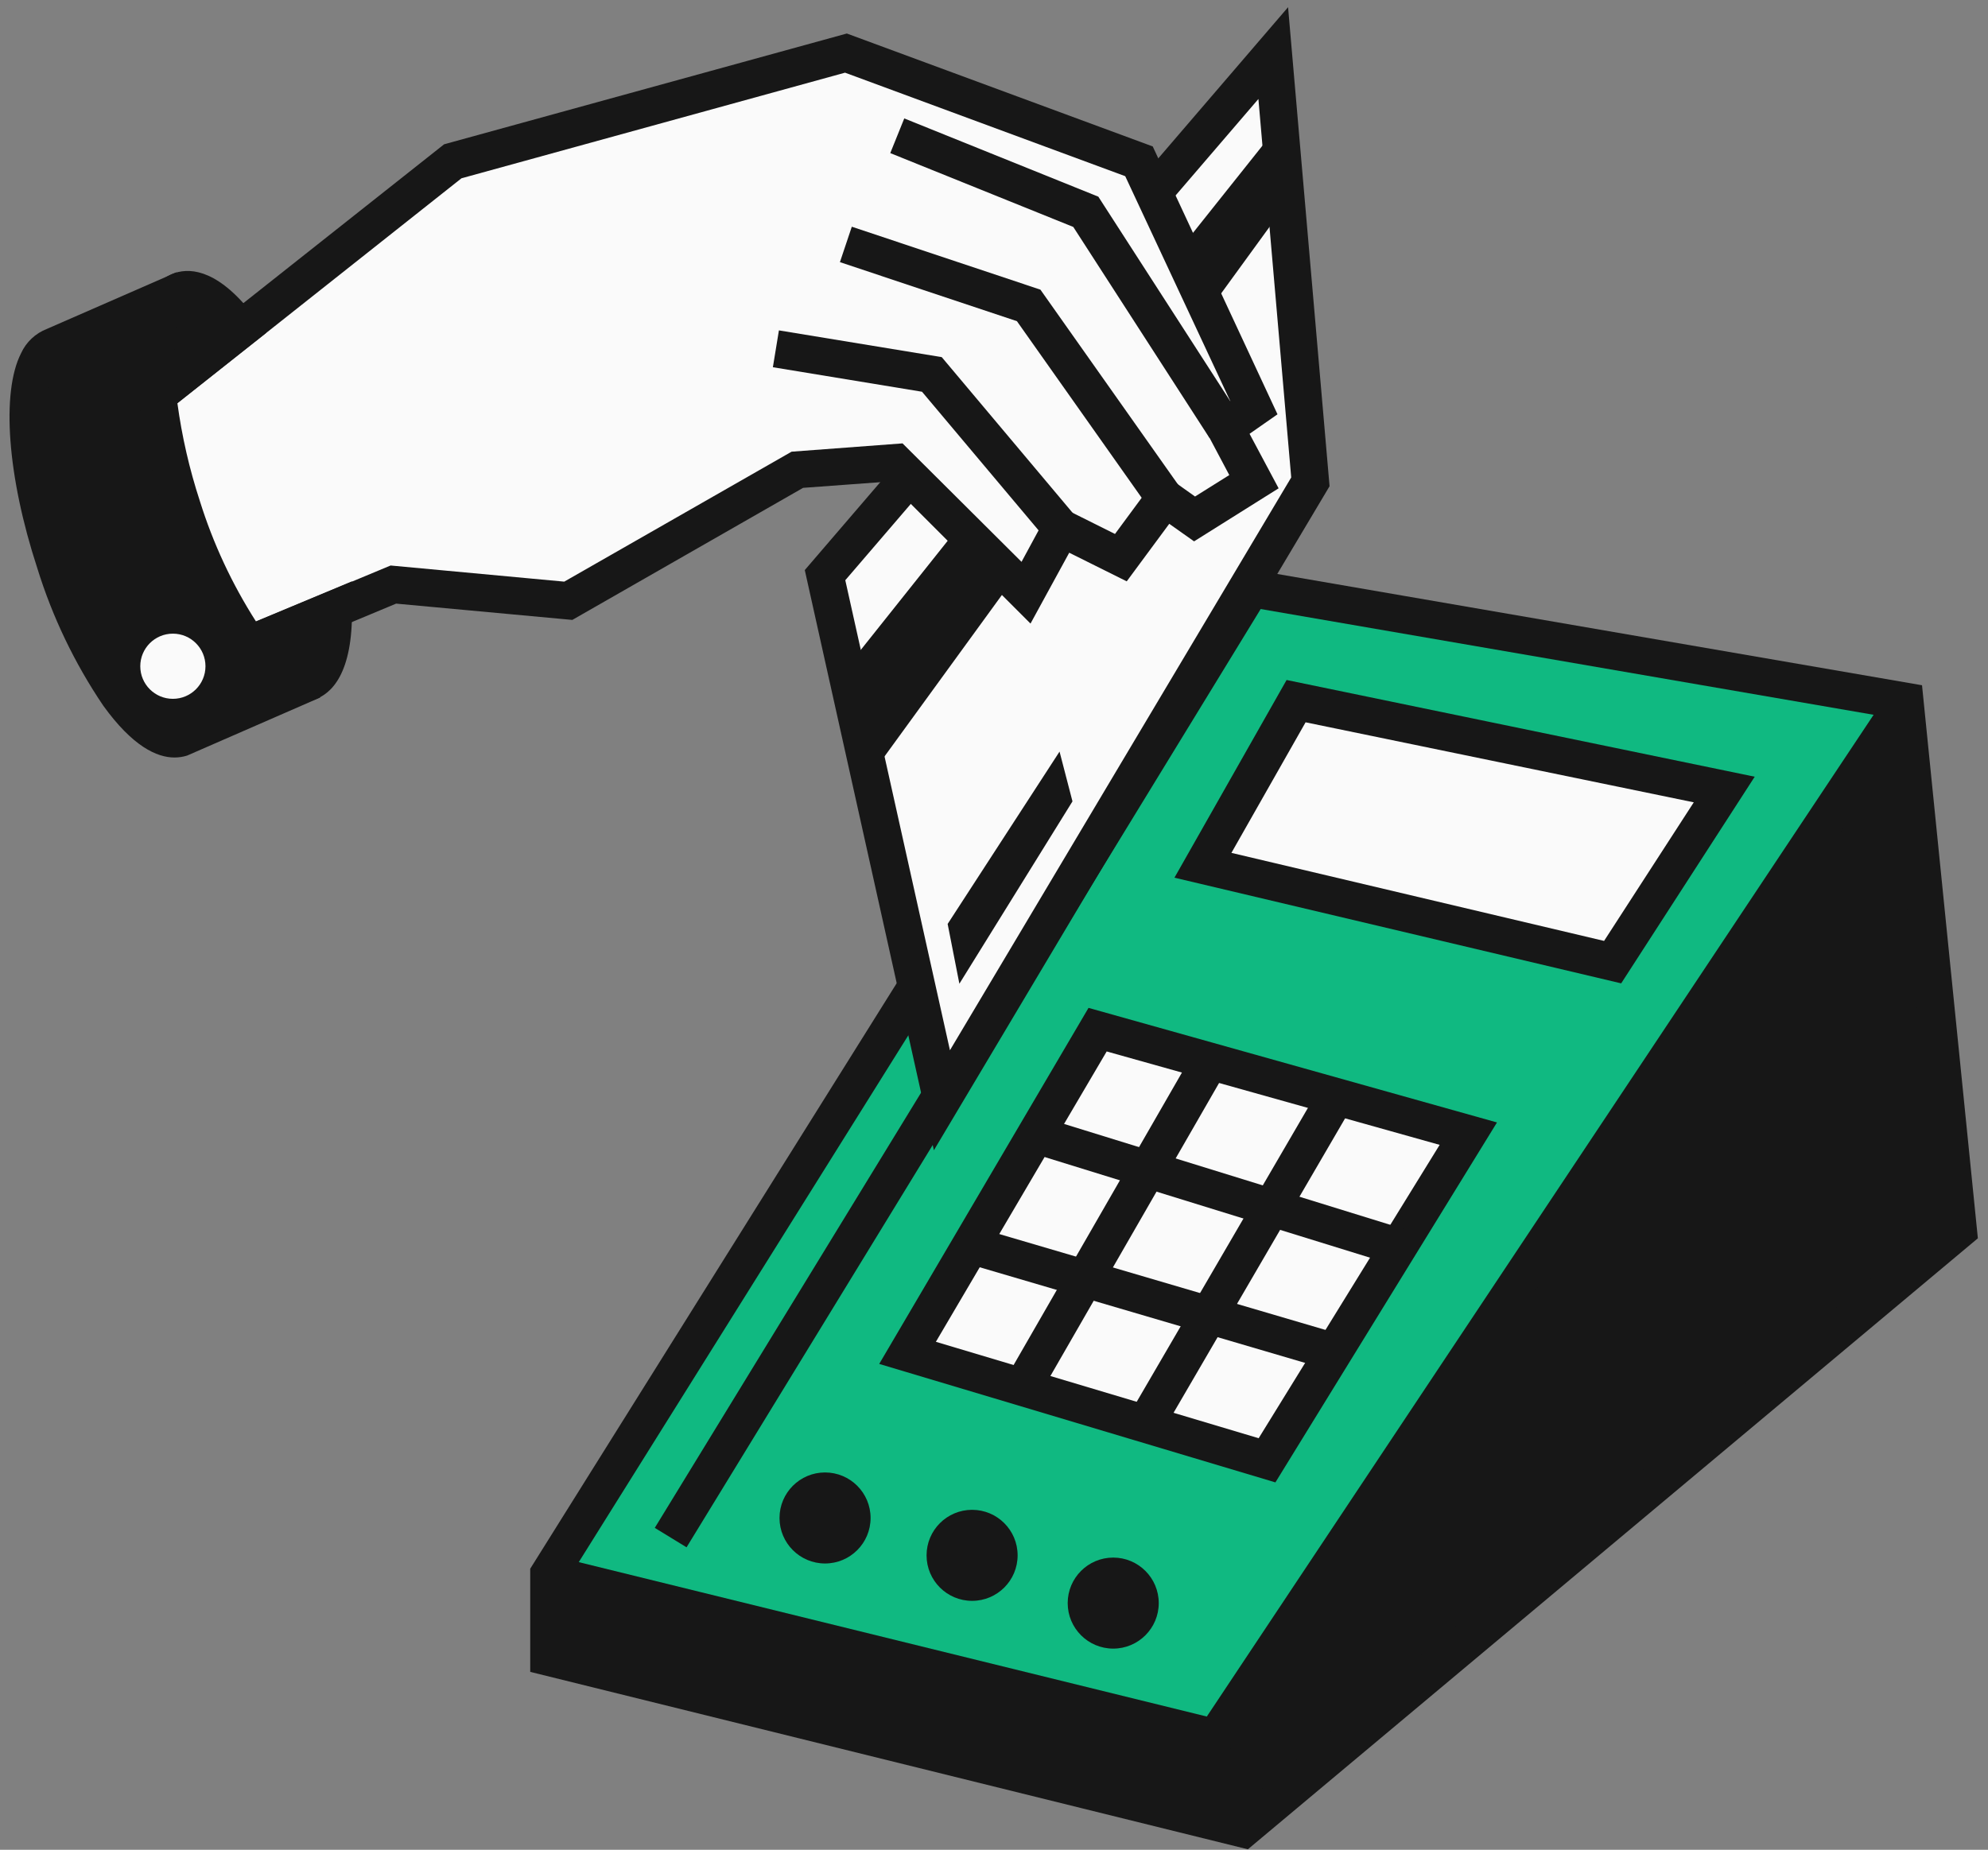
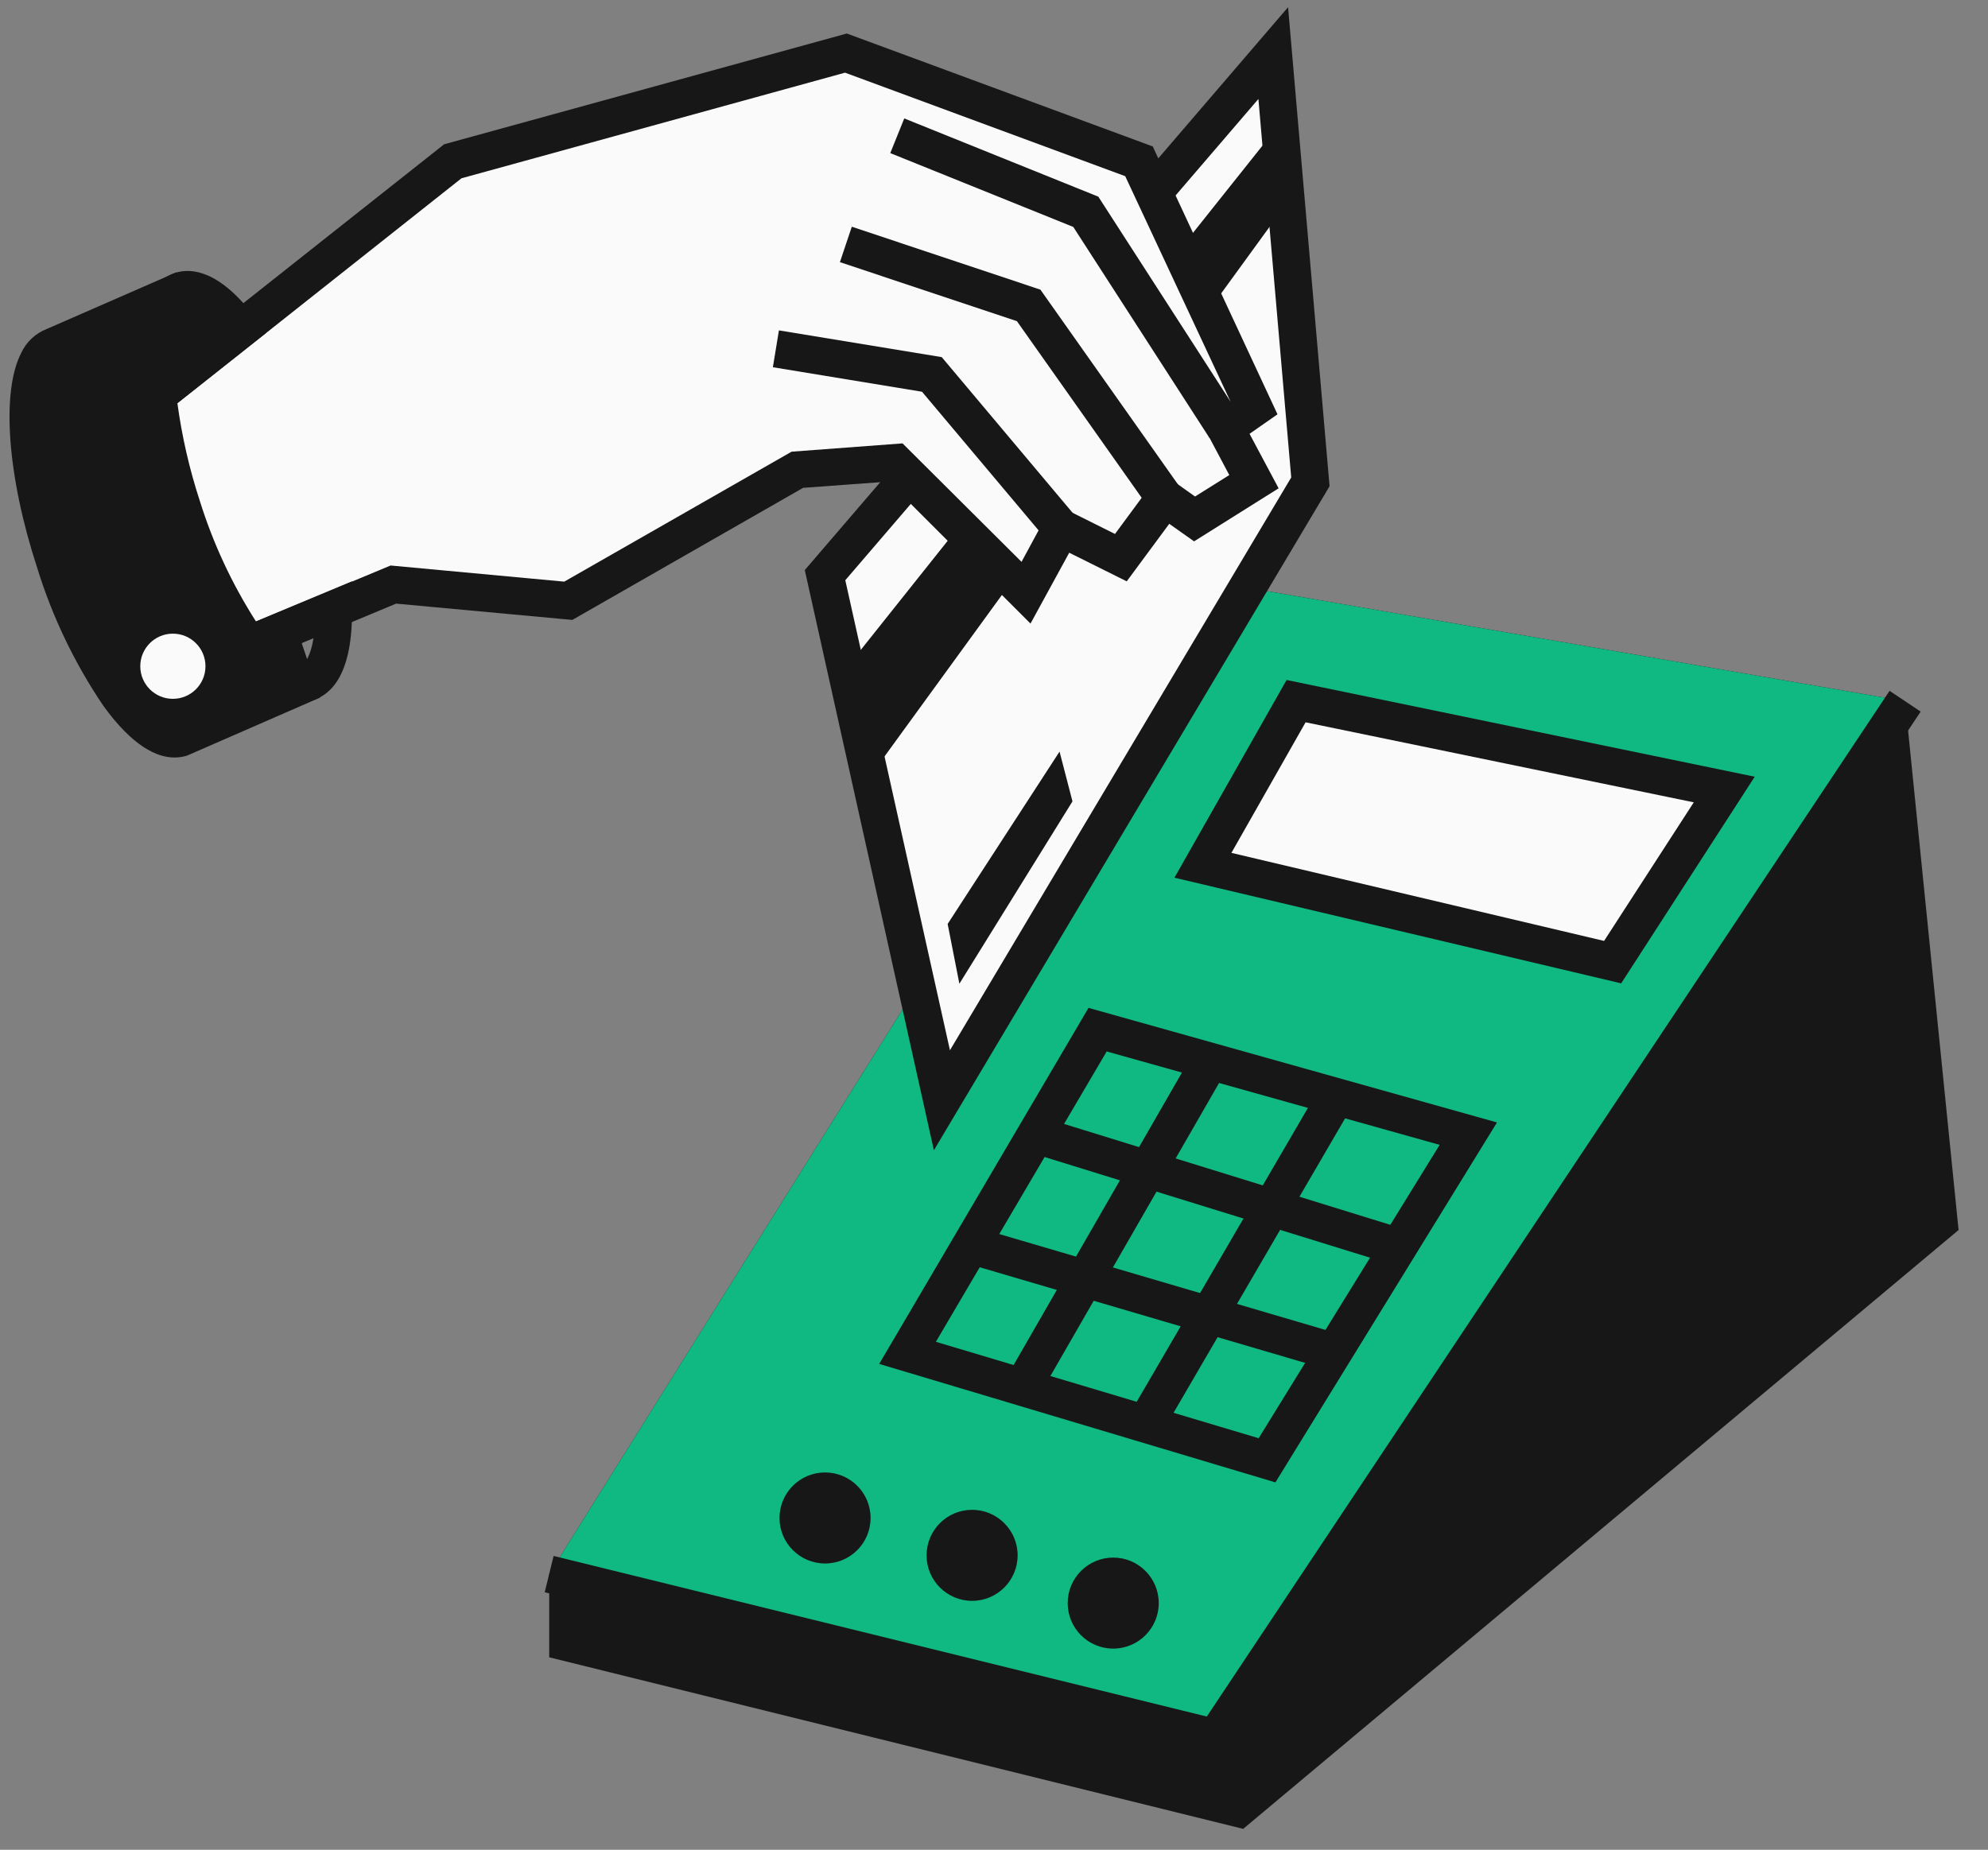
<svg xmlns="http://www.w3.org/2000/svg" width="101" height="94" viewBox="0 0 101 94" fill="none">
  <rect x="0" y="0" width="101" height="94" fill="#808080" stroke="none" />
  <path d="M59.668 29.227L96.79 35.634L99.505 62.505L63.159 92.937L27.902 84.218V79.99L59.668 29.227Z" fill="#171717" />
  <path d="M59.668 29.227L96.79 35.634L61.734 88.308L27.902 79.99L59.668 29.227Z" fill="#10B981" />
  <path d="M62.155 89.39L27.674 80.913L28.126 79.068L61.312 87.229L95.999 35.106L97.579 36.162L62.155 89.39Z" fill="#171717" />
-   <path d="M63.398 93.975L26.938 84.959V79.717L59.186 28.183L97.648 34.822L100.485 62.926L63.398 93.975ZM28.837 83.473L62.9 91.901L98.495 62.102L95.904 36.447L60.12 30.271L28.852 80.264L28.837 83.473Z" fill="#171717" />
-   <path d="M64.371 74.214L45.582 68.567L55.776 52.326L74.359 58.008L64.371 74.214Z" fill="#FAFAFA" />
  <path d="M64.797 75.33L44.668 69.31L55.302 51.217L76.054 57.039L64.797 75.33ZM47.547 68.186L63.946 73.086L73.141 58.178L56.225 53.431L47.547 68.186Z" fill="#171717" />
  <path d="M60.485 53.746L50.984 70.255L52.63 71.201L62.131 54.693L60.485 53.746Z" fill="#171717" />
  <path d="M66.877 55.565L57.166 72.237L58.807 73.193L68.518 56.521L66.877 55.565Z" fill="#171717" />
  <path d="M49.854 62.442L49.318 64.264L66.943 69.445L67.479 67.623L49.854 62.442Z" fill="#171717" />
  <path d="M52.745 56.708L52.184 58.522L70.728 64.259L71.289 62.444L52.745 56.708Z" fill="#171717" />
  <path d="M81.934 48.893L61.117 43.974L65.842 35.634L87.6 40.12L81.934 48.893Z" fill="#FAFAFA" />
  <path d="M82.364 49.971L59.668 44.601L65.365 34.555L89.148 39.47L82.364 49.971ZM62.562 43.34L81.495 47.814L86.052 40.772L66.33 36.705L62.562 43.34Z" fill="#171717" />
  <path d="M41.916 79.451C43.194 79.451 44.23 78.415 44.23 77.138C44.23 75.861 43.194 74.825 41.916 74.825C40.639 74.825 39.603 75.861 39.603 77.138C39.603 78.415 40.639 79.451 41.916 79.451Z" fill="#171717" />
  <path d="M49.387 81.35C50.665 81.35 51.7 80.315 51.7 79.037C51.7 77.76 50.665 76.724 49.387 76.724C48.11 76.724 47.074 77.76 47.074 79.037C47.074 80.315 48.11 81.35 49.387 81.35Z" fill="#171717" />
-   <path d="M56.557 83.777C57.834 83.777 58.87 82.741 58.87 81.464C58.87 80.187 57.834 79.151 56.557 79.151C55.28 79.151 54.244 80.187 54.244 81.464C54.244 82.741 55.28 83.777 56.557 83.777Z" fill="#171717" />
-   <path d="M62.591 29.705L33.266 77.641L34.88 78.629L64.206 30.692L62.591 29.705Z" fill="#171717" />
+   <path d="M56.557 83.777C57.834 83.777 58.87 82.741 58.87 81.464C58.87 80.187 57.834 79.151 56.557 79.151C55.28 79.151 54.244 80.187 54.244 81.464C54.244 82.741 55.28 83.777 56.557 83.777" fill="#171717" />
  <path d="M64.691 2.698L66.578 24.487L47.858 55.911L41.918 29.227L64.691 2.698Z" fill="#FAFAFA" />
  <path d="M47.446 58.452L40.887 28.969L65.44 0.366L67.548 24.707L67.393 24.969L47.446 58.452ZM42.945 29.485L48.262 53.37L65.6 24.263L63.933 5.03L42.945 29.485Z" fill="#171717" />
  <path d="M65.008 6.31L42.973 33.978L44.196 39.459L65.255 10.488L65.008 6.31Z" fill="#171717" />
  <path d="M53.83 38.194L48.145 46.952L48.741 49.99L54.487 40.723L53.83 38.194Z" fill="#171717" />
  <path d="M15.67 34.665L9.392 37.411L9.217 37.487C7.462 38.06 4.591 34.069 2.798 28.577C1.006 23.085 0.975 18.167 2.73 17.597L9.186 14.771L15.67 34.665Z" fill="#171717" />
  <path d="M8.864 38.494C7.971 38.494 6.741 37.932 5.248 35.862C3.792 33.71 2.662 31.355 1.895 28.873C0.375 24.229 0.056 19.941 1.07 17.951C1.33 17.381 1.804 16.936 2.388 16.712L8.966 13.837L16.262 35.448L9.509 38.395C9.301 38.461 9.083 38.494 8.864 38.494ZM7.831 16.401L3.026 18.501C2.947 18.524 2.852 18.642 2.764 18.813C2.111 20.093 2.225 23.75 3.699 28.285C4.408 30.576 5.45 32.752 6.79 34.741C7.873 36.245 8.632 36.625 8.898 36.591L13.908 34.4L7.831 16.401Z" fill="#171717" />
  <path d="M62.246 21.744L63.701 24.471L60.662 26.37L59.143 25.303L56.902 28.342L53.864 26.822L52.083 30.111L45.471 23.511L40.488 23.89L28.862 30.548L19.975 29.724L16.963 30.981L12.675 32.751C11.448 31.141 10.199 28.657 9.257 25.751C8.643 23.908 8.22 22.007 7.996 20.077L12.223 16.731L22.994 8.197L42.971 2.698L57.859 8.197L63.701 20.73L62.246 21.744Z" fill="#FAFAFA" />
  <path d="M12.37 33.91L11.926 33.325C10.578 31.559 9.309 28.972 8.352 26.048C7.717 24.141 7.28 22.173 7.049 20.176L6.992 19.656L22.564 7.332L43.023 1.703L58.565 7.442L64.903 21.054L63.483 22.045L64.96 24.814L60.665 27.51L59.404 26.618L57.243 29.542L54.322 28.087L52.355 31.688L45.139 24.472L40.801 24.791L29.077 31.502L20.125 30.674L12.37 33.91ZM9.013 20.492C9.242 22.177 9.623 23.839 10.152 25.456C10.827 27.617 11.788 29.678 13.008 31.585L19.845 28.737L28.667 29.557L40.217 22.953L45.853 22.531L51.899 28.551L53.513 25.57L56.647 27.134L58.967 23.989L60.714 25.231L62.454 24.141L61.018 21.433L62.507 20.389L57.167 8.953L42.932 3.693L23.445 9.06L9.013 20.492Z" fill="#171717" />
  <path d="M61.452 22.262L54.528 11.532L45.23 7.78L45.941 6.018L55.8 9.994L63.047 21.232L61.452 22.262Z" fill="#171717" />
  <path d="M58.395 25.851L51.665 16.322L42.672 13.321L43.276 11.521L52.858 14.719L59.945 24.757L58.395 25.851Z" fill="#171717" />
  <path d="M53.178 27.442L46.843 19.907L39.266 18.661L39.573 16.789L47.845 18.148L54.628 26.219L53.178 27.442Z" fill="#171717" />
  <path d="M12.217 16.732L7.99 20.078C7.686 17.214 8.081 15.14 9.186 14.761C10.021 14.502 11.111 15.266 12.217 16.732Z" fill="#171717" />
-   <path d="M16.964 30.962C16.986 32.979 16.553 34.381 15.669 34.666C14.784 34.95 13.77 34.191 12.676 32.767L16.964 30.962Z" fill="#171717" />
  <path d="M7.229 21.893L7.047 20.177C6.667 16.622 7.324 14.381 8.892 13.868C9.758 13.591 11.171 13.762 12.975 16.147L13.533 16.907L7.229 21.893ZM9.534 15.668H9.477C9.246 15.744 8.862 16.485 8.843 18.186L10.867 16.584C10.176 15.843 9.716 15.668 9.534 15.668Z" fill="#171717" />
  <path d="M15.323 35.668C14.472 35.668 13.314 35.167 11.905 33.325L11.164 32.345L17.883 29.542V30.951C17.921 34.229 16.846 35.273 15.934 35.569C15.736 35.633 15.53 35.666 15.323 35.668ZM14.256 33.12C14.879 33.716 15.266 33.8 15.376 33.761C15.486 33.724 15.79 33.321 15.927 32.425L14.256 33.12Z" fill="#171717" />
  <path d="M8.783 35.512C9.697 35.512 10.439 34.771 10.439 33.856C10.439 32.942 9.697 32.2 8.783 32.2C7.868 32.2 7.127 32.942 7.127 33.856C7.127 34.771 7.868 35.512 8.783 35.512Z" fill="#FAFAFA" />
</svg>